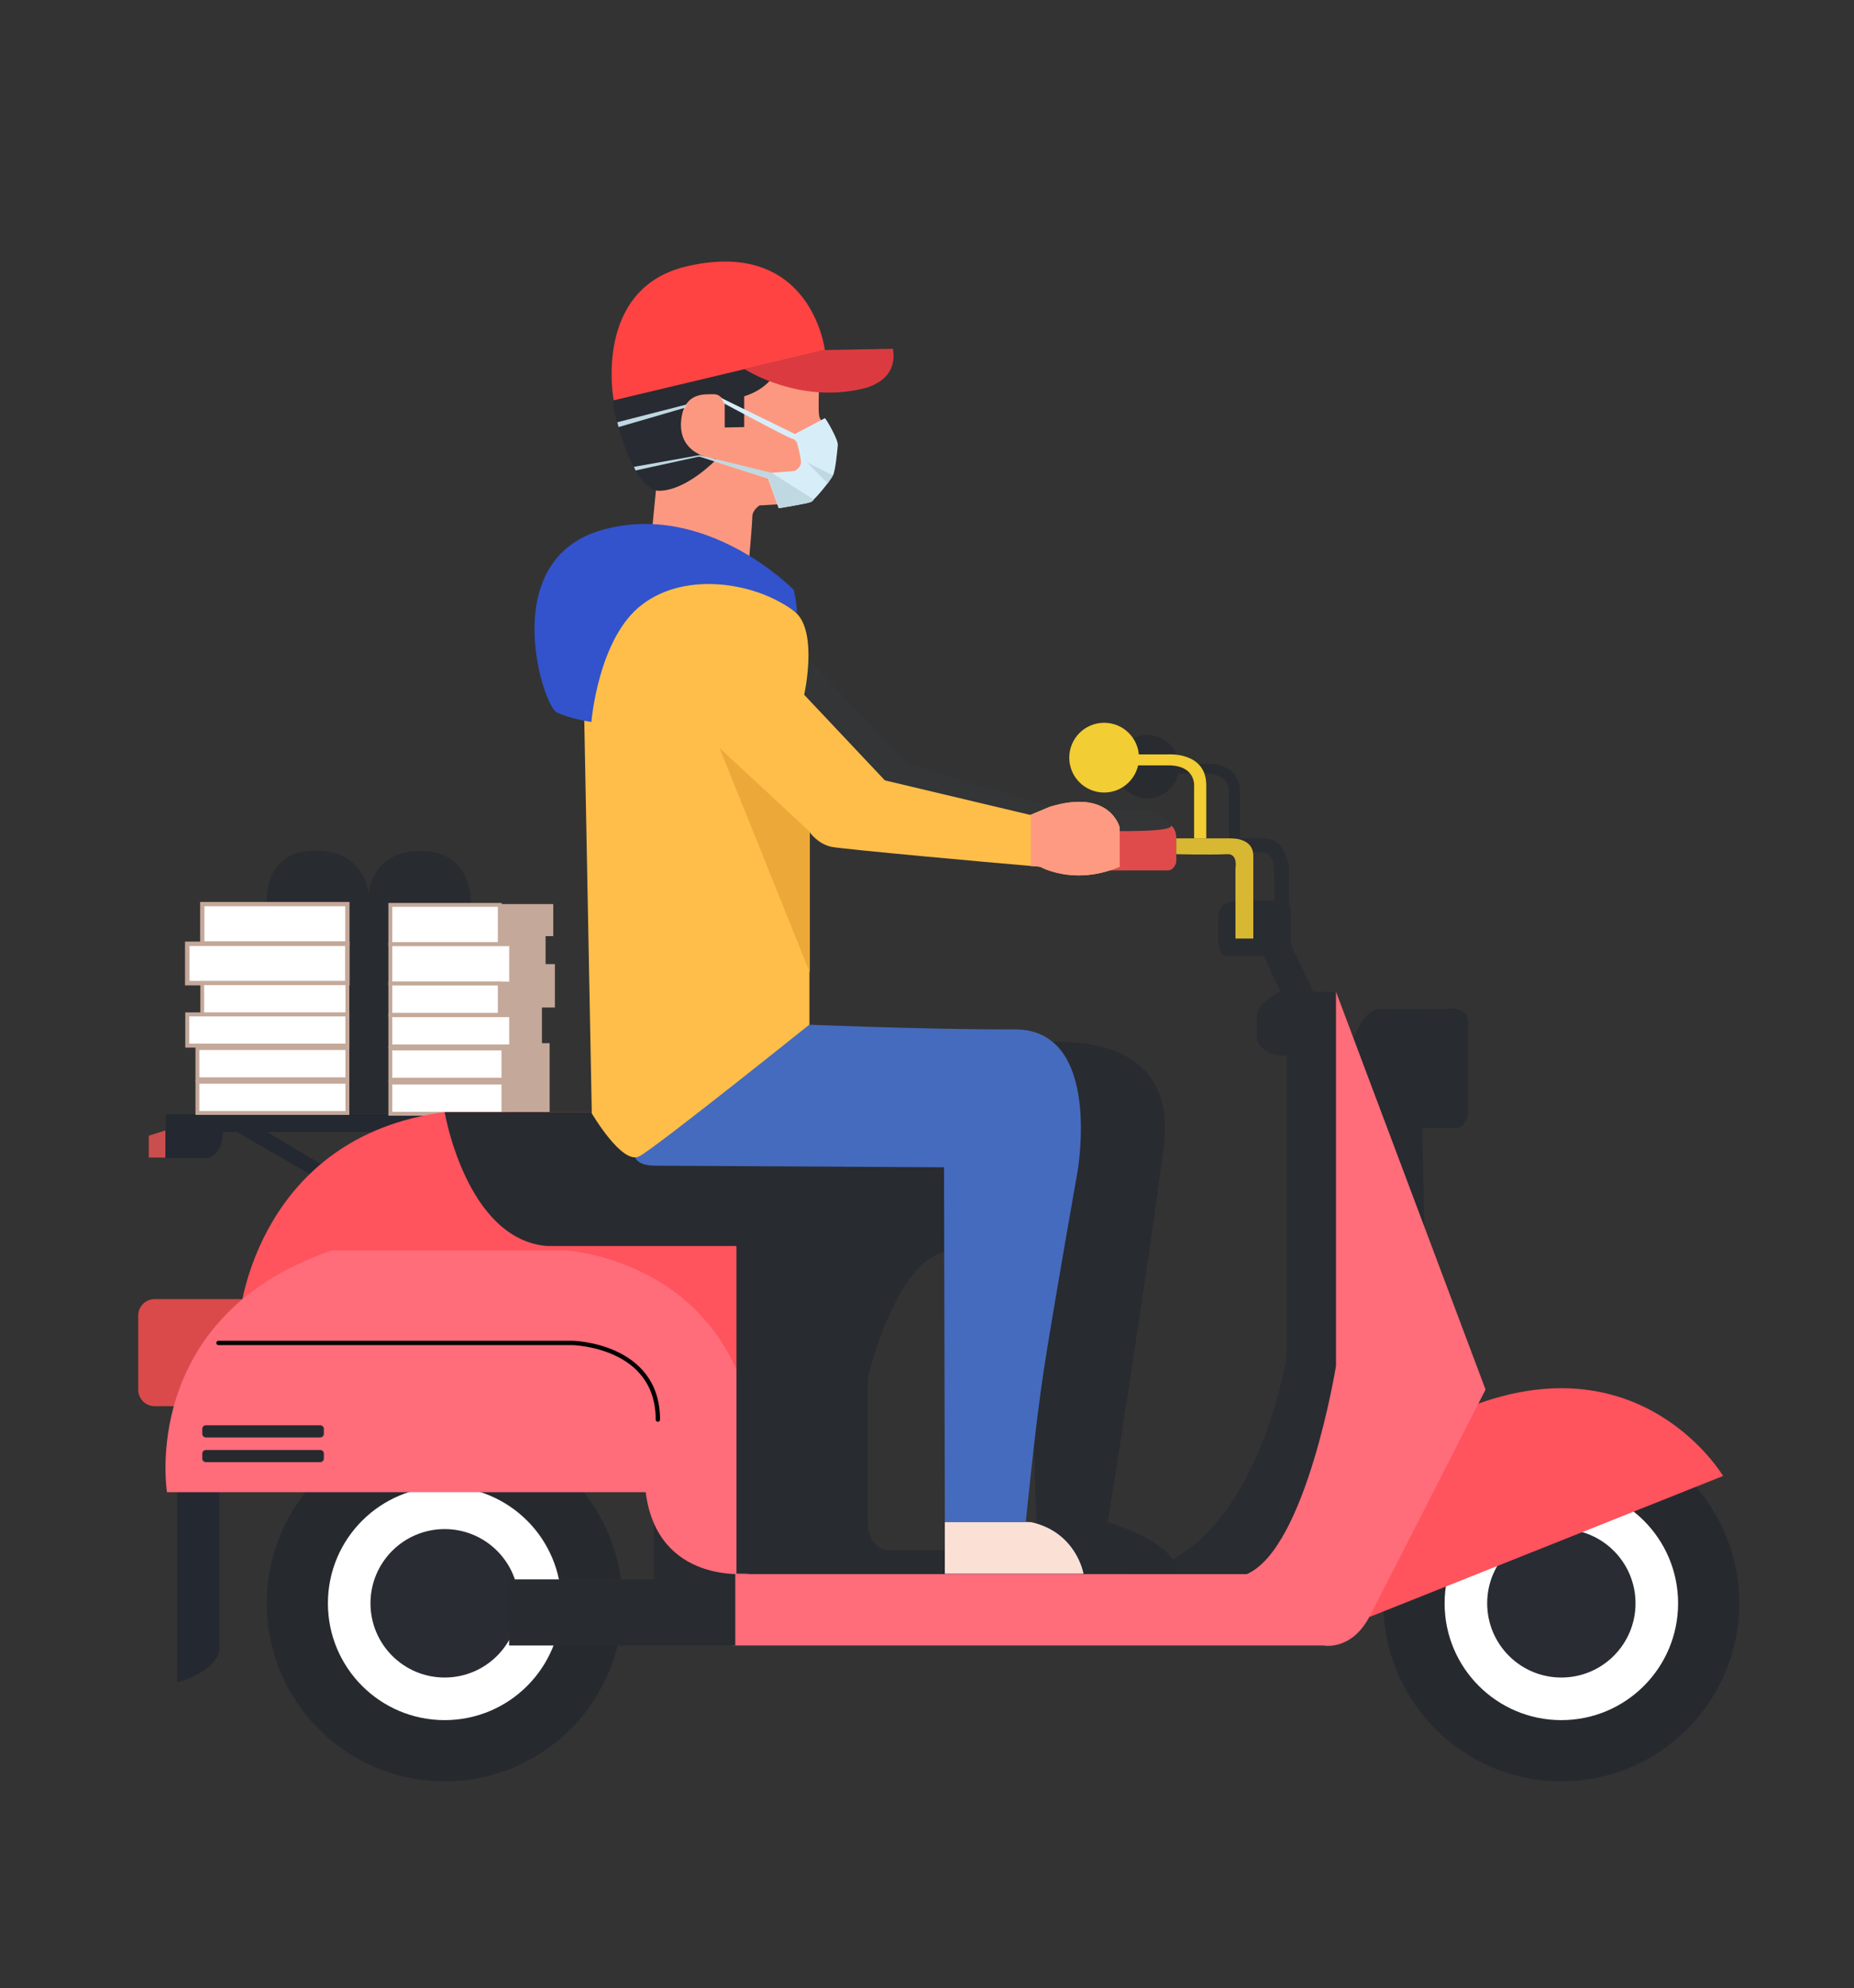
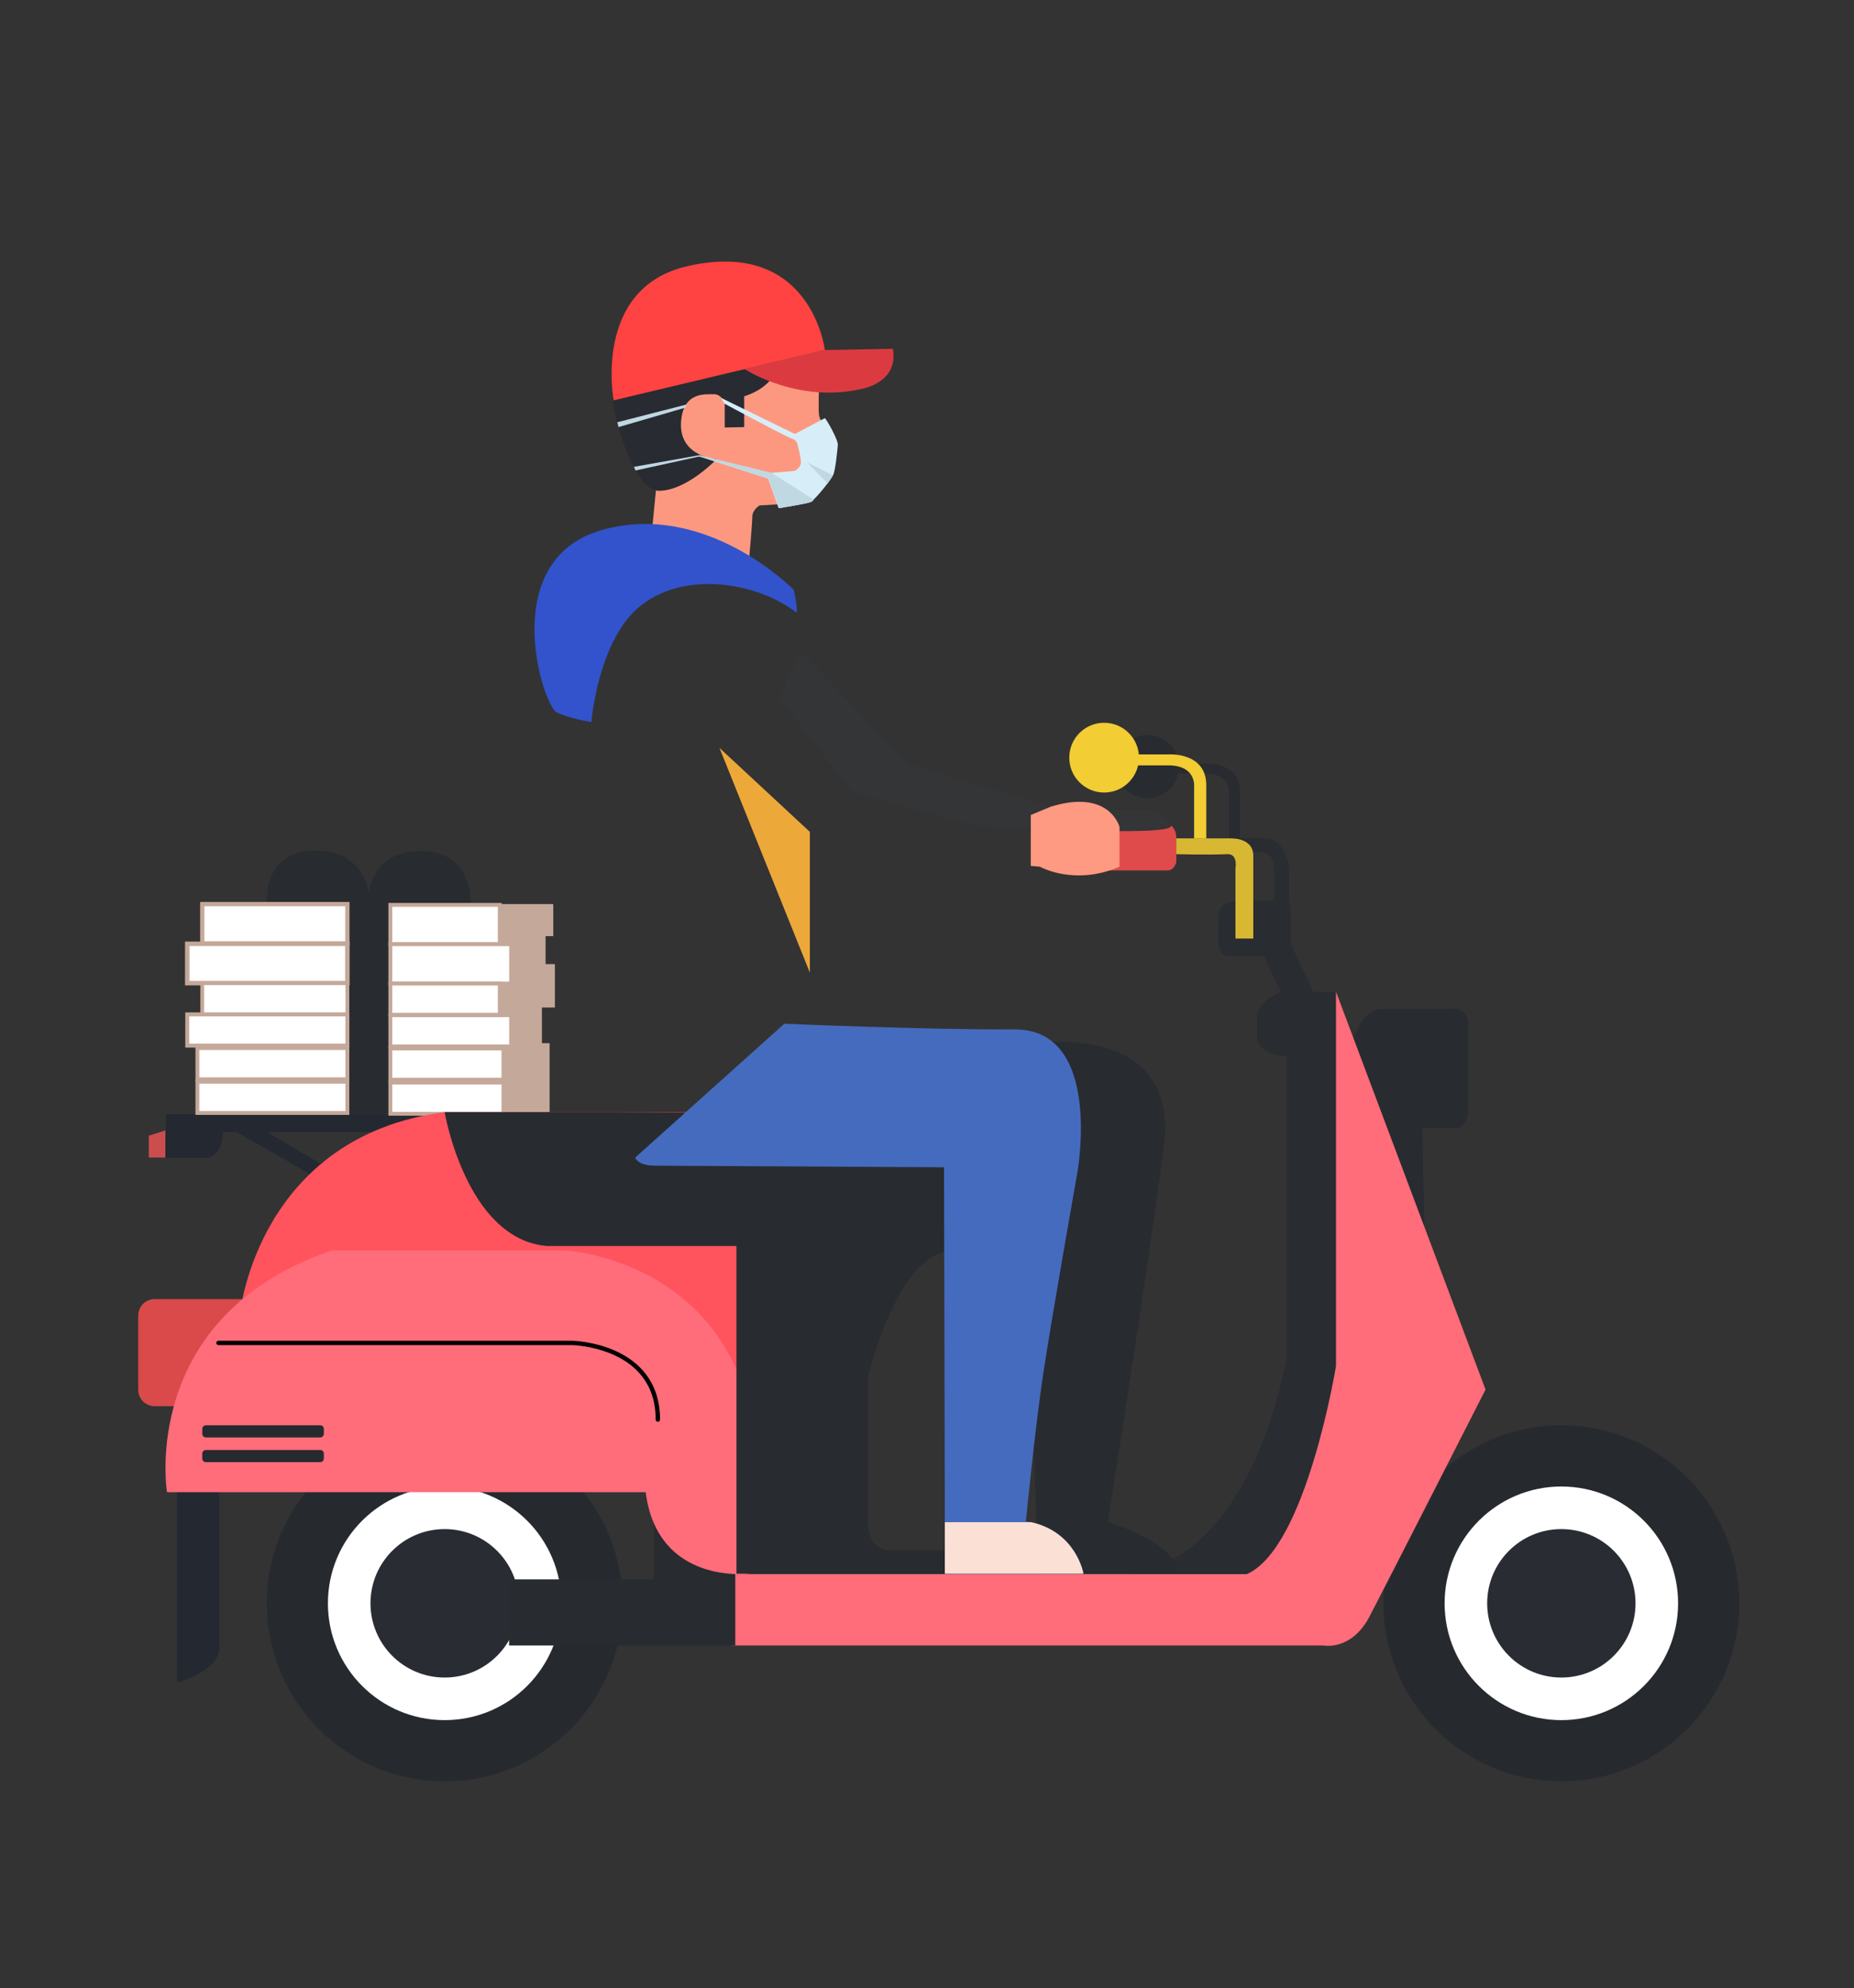
<svg xmlns="http://www.w3.org/2000/svg" width="721" height="773" viewBox="0 0 721 773" fill="none">
  <rect x="0" y="0" width="721" height="773" fill="#333333" stroke="none" />
  <g id="safe-delivery">
    <g id="Layer 1">
      <path id="Vector" d="M163.62 440.115H103.879L127.681 454.307L123.425 458.091L92.056 440.115H86.697C86.697 448.945 80.865 450.207 80.865 450.207H57.851V441.534L64.313 439.484H64.471V433.176H163.62V440.115V440.115Z" fill="#242831" />
      <path id="Vector_2" d="M64.313 439.484V450.049H57.851V441.534L64.313 439.484Z" fill="#CA4E4D" />
      <path id="Vector_3" d="M123.109 330.677C101.514 330.362 103.878 351.493 103.878 351.493V433.019H183.008V349.758C183.008 349.758 183.166 330.835 163.62 330.835C144.074 330.835 143.443 347.708 143.443 347.708C143.443 347.708 142.34 330.993 123.109 330.677Z" fill="#282B30" />
      <path id="Vector_4" d="M188.999 351.493H215.166V363.95H212.171V374.831H215.796V391.704H210.752V405.581H213.747V432.388H195.777H188.999V351.493Z" fill="#C4A899" />
      <path id="Vector_5" d="M135.089 351.493H78.657V366.789H135.089V351.493Z" fill="white" stroke="#C4A899" stroke-width="1.66" stroke-miterlimit="10" />
      <path id="Vector_6" d="M135.089 366.946H72.825V382.242H135.089V366.946Z" fill="white" stroke="#C4A899" stroke-width="1.744" stroke-miterlimit="10" />
      <path id="Vector_7" d="M135.089 382.243H78.657V394.385H135.089V382.243Z" fill="white" stroke="#C4A899" stroke-width="1.48" stroke-miterlimit="10" />
      <path id="Vector_8" d="M135.089 394.385H72.825V406.527H135.089V394.385Z" fill="white" stroke="#C4A899" stroke-width="1.555" stroke-miterlimit="10" />
      <path id="Vector_9" d="M135.089 407.473H76.766V419.615H135.089V407.473Z" fill="white" stroke="#C4A899" stroke-width="1.503" stroke-miterlimit="10" />
      <path id="Vector_10" d="M135.089 420.561H76.766V432.703H135.089V420.561Z" fill="white" stroke="#C4A899" stroke-width="1.503" stroke-miterlimit="10" />
      <path id="Vector_11" d="M194.358 351.808H151.798V367.104H194.358V351.808Z" fill="white" stroke="#C4A899" stroke-width="1.503" stroke-miterlimit="10" />
      <path id="Vector_12" d="M198.772 367.104H151.798V382.4H198.772V367.104Z" fill="white" stroke="#C4A899" stroke-width="1.503" stroke-miterlimit="10" />
      <path id="Vector_13" d="M194.358 382.4H151.798V394.542H194.358V382.4Z" fill="white" stroke="#C4A899" stroke-width="1.503" stroke-miterlimit="10" />
      <path id="Vector_14" d="M198.772 394.699H151.798V406.842H198.772V394.699Z" fill="white" stroke="#C4A899" stroke-width="1.503" stroke-miterlimit="10" />
      <path id="Vector_15" d="M195.777 407.631H151.798V419.773H195.777V407.631Z" fill="white" stroke="#C4A899" stroke-width="1.503" stroke-miterlimit="10" />
      <path id="Vector_16" d="M195.777 420.877H151.798V433.019H195.777V420.877Z" fill="white" stroke="#C4A899" stroke-width="1.503" stroke-miterlimit="10" />
      <path id="Vector_17" d="M562.582 392.334C562.582 392.334 570.936 390.442 570.936 398.011C570.936 405.58 570.936 432.388 570.936 432.388C570.936 432.388 570.621 438.538 565.892 438.538C561.163 438.538 553.124 438.538 553.124 438.538L554.07 484.426L524.908 407.946C524.908 407.946 529.164 392.334 536.573 392.334C543.824 392.177 562.582 392.334 562.582 392.334Z" fill="#282B30" />
      <path id="Vector_18" d="M172.92 692.578C211.138 692.578 242.12 661.585 242.12 623.352C242.12 585.119 211.138 554.126 172.92 554.126C134.702 554.126 103.721 585.119 103.721 623.352C103.721 661.585 134.702 692.578 172.92 692.578Z" fill="#262A2F" />
      <path id="Vector_19" d="M172.92 668.767C197.992 668.767 218.317 648.434 218.317 623.352C218.317 598.27 197.992 577.937 172.92 577.937C147.848 577.937 127.522 598.27 127.522 623.352C127.522 648.434 147.848 668.767 172.92 668.767Z" fill="white" />
      <path id="Vector_20" d="M172.921 652.209C188.852 652.209 201.767 639.289 201.767 623.352C201.767 607.414 188.852 594.494 172.921 594.494C156.989 594.494 144.074 607.414 144.074 623.352C144.074 639.289 156.989 652.209 172.921 652.209Z" fill="#2A2C34" />
      <path id="Vector_21" d="M607.191 692.578C645.409 692.578 676.391 661.585 676.391 623.352C676.391 585.119 645.409 554.126 607.191 554.126C568.973 554.126 537.992 585.119 537.992 623.352C537.992 661.585 568.973 692.578 607.191 692.578Z" fill="#262A2F" />
      <path id="Vector_22" d="M607.191 668.767C632.264 668.767 652.589 648.434 652.589 623.352C652.589 598.27 632.264 577.937 607.191 577.937C582.119 577.937 561.794 598.27 561.794 623.352C561.794 648.434 582.119 668.767 607.191 668.767Z" fill="white" />
      <path id="Vector_23" d="M607.191 652.209C623.122 652.209 636.037 639.289 636.037 623.352C636.037 607.414 623.122 594.494 607.191 594.494C591.26 594.494 578.345 607.414 578.345 623.352C578.345 639.289 591.26 652.209 607.191 652.209Z" fill="#2A2C34" />
-       <path id="Vector_24" d="M572.197 546.714C529.637 562.956 532.474 628.713 532.474 628.713L670.085 573.837C670.085 573.837 638.875 521.168 572.197 546.714Z" fill="#FF535D" />
      <path id="Vector_25" d="M495.589 350.231H483.609C483.609 350.231 473.836 349.127 473.836 356.223C473.836 363.319 473.836 365.842 473.836 365.842C473.836 365.842 473.363 371.677 477.619 371.677C481.875 371.677 491.491 371.677 491.491 371.677L497.953 385.554C497.953 385.554 488.811 389.496 488.811 395.33C488.811 401.165 488.811 404.003 488.811 404.003C488.811 404.003 489.914 410.469 500.318 410.469V527.633C500.318 527.633 488.023 606.952 437.581 611.998C437.581 623.509 437.581 626.032 437.581 626.032H520.652L532.474 490.418L523.647 405.265L520.81 392.492L519.549 385.554H510.721L502.052 367.262V354.331L501.264 350.073V336.985C501.264 336.985 499.845 325.947 491.963 325.947H477.146V331.308H490.23C490.23 331.308 495.116 330.993 495.431 336.985C495.747 343.135 495.589 350.231 495.589 350.231Z" fill="#292C31" />
      <path id="Vector_26" d="M429.384 320.112H452.556C452.556 320.112 457.443 319.797 457.443 325.947C457.443 332.097 457.443 335.251 457.443 335.251C457.443 335.251 456.655 338.404 454.132 338.404C451.61 338.404 428.912 338.404 428.912 338.404L429.384 320.112Z" fill="#DF4B4B" />
      <path id="Vector_27" d="M457.442 325.947H476.989C476.989 325.947 487.392 324.843 487.392 332.728C487.392 340.77 487.392 364.896 487.392 364.896H480.456V337.616C480.456 337.616 481.56 331.781 477.146 332.097C469.738 332.412 457.442 332.097 457.442 332.097V325.947Z" fill="#D8B832" />
      <path id="Vector_28" d="M284.68 639.752H514.662C514.662 639.752 525.381 641.959 532.474 628.713C539.41 615.467 577.714 540.249 577.714 540.249L519.548 385.554V531.103C519.548 531.103 508.042 601.906 484.87 611.998H284.68V639.752" fill="#FF6C7A" />
      <path id="Vector_29" d="M200.19 614.048H254.257V584.56H285.941V639.751H197.983V614.048H200.19Z" fill="#282B30" />
      <path id="Vector_30" d="M103.721 546.714H60.215C56.589 546.714 53.752 543.875 53.752 540.248V511.548C53.752 507.922 56.589 505.083 60.215 505.083H103.721V546.714V546.714Z" fill="#DA4A4A" />
      <path id="Vector_31" d="M68.885 580.144V654.101C68.885 654.101 83.072 650.632 85.278 641.959V580.144H68.885Z" fill="#242831" />
      <path id="Vector_32" d="M93.475 509.814C93.475 509.814 100.726 441.849 172.92 432.388C192.624 432.388 300.443 432.388 300.443 432.388V570.209L93.475 509.814Z" fill="#FF535D" />
      <path id="Vector_33" d="M64.944 580.144C64.944 580.144 53.752 512.021 128.941 486.16H219.894C219.894 486.16 276.01 488.999 291.143 545.925V611.84C291.143 611.84 255.676 616.255 251.105 580.144H64.944Z" fill="#FF6C7A" />
      <path id="Vector_34" d="M84.963 522.114H222.574C222.574 522.114 255.834 522.745 255.834 551.918" stroke="black" stroke-width="1.692" stroke-miterlimit="10" stroke-linecap="round" stroke-linejoin="round" />
      <path id="Vector_35" d="M124.528 558.857H80.076C79.288 558.857 78.657 558.226 78.657 557.437V555.545C78.657 554.756 79.288 554.126 80.076 554.126H124.528C125.316 554.126 125.946 554.756 125.946 555.545V557.437C125.946 558.226 125.316 558.857 124.528 558.857Z" fill="#262A2F" />
      <path id="Vector_36" d="M124.528 568.475H80.076C79.288 568.475 78.657 567.844 78.657 567.056V565.164C78.657 564.375 79.288 563.744 80.076 563.744H124.528C125.316 563.744 125.946 564.375 125.946 565.164V567.056C125.946 567.844 125.316 568.475 124.528 568.475Z" fill="#262A2F" />
      <path id="Vector_37" d="M239.44 432.388H172.92C172.92 432.388 181.274 481.745 212.643 484.426H286.414V611.84H367.435V602.694H345.21C345.21 602.694 337.486 602.694 337.486 591.498C337.486 580.302 337.486 535.675 337.486 535.675C337.486 535.675 349.308 485.214 371.061 486.476V433.018L239.44 432.388Z" fill="#282B30" />
      <path id="Vector_38" d="M396.913 406.211C396.913 406.211 459.334 394.227 452.556 446.107C445.778 497.987 430.803 591.813 430.803 591.813C430.803 591.813 457.915 599.54 457.915 611.84H403.691L396.913 406.211Z" fill="#282B30" />
      <g id="Group">
        <path id="Vector_39" d="M421.346 611.84H367.436V591.814L367.121 453.834C367.121 453.834 261.194 453.203 254.573 453.203C247.953 453.203 247.007 450.05 247.007 450.05L305.015 398.012C305.015 398.012 360.028 400.377 394.549 400.219C429.07 400.062 418.981 455.884 418.981 455.884C418.981 455.884 409.366 510.13 405.898 532.837C402.43 555.545 398.962 591.498 398.962 591.498C399.75 591.656 400.381 591.656 401.011 591.814C418.666 595.756 421.346 611.84 421.346 611.84Z" fill="#456BBE" />
      </g>
      <path id="Vector_40" d="M421.345 611.84H367.436V591.813H401.011C418.666 595.755 421.345 611.84 421.345 611.84Z" fill="#FBE1D5" />
      <path id="Vector_41" d="M318.571 149.018C318.571 149.018 318.098 159.425 318.571 161.791C319.044 164.314 325.349 171.095 324.403 172.356C323.457 173.618 318.413 173.145 318.256 174.879C318.098 176.614 319.201 193.329 312.581 194.748C305.96 196.167 295.399 196.483 295.399 196.483C295.399 196.483 292.562 198.217 292.562 200.898C292.562 203.579 291.301 217.456 291.301 217.456L253.154 210.36L255.361 187.81L261.193 146.652L318.571 149.018Z" fill="#FD9880" />
      <path id="Vector_42" d="M311.477 253.409L353.249 297.089L412.834 314.908H446.251C446.251 314.908 453.187 316.012 455.394 320.9C457.443 325.946 378.47 320.9 378.47 320.9L331.339 307.654L303.123 271.385L311.477 253.409Z" fill="#333537" />
-       <path id="Vector_43" d="M435.374 321.531V336.985C417.72 344.554 404.479 336.985 404.479 336.985C404.479 336.985 403.218 336.827 400.853 336.669C385.721 335.408 328.343 330.204 323.457 329.258C317.94 328.154 314.787 323.423 314.787 323.423V398.327C314.787 398.327 255.203 446.107 248.583 449.576C241.962 453.045 230.14 432.861 230.14 432.861L226.987 267.759L232.347 240.636L269.39 220.451C269.39 220.451 301.231 230.386 309.585 238.27C318.097 246.155 312.738 270.124 312.738 270.124L344.106 303.397L400.538 316.8H400.696L408.262 313.647C431.591 306.551 435.374 321.531 435.374 321.531Z" fill="#FFBE49" />
      <path id="Vector_44" d="M435.374 321.531V336.985C417.72 344.554 404.479 336.985 404.479 336.985C404.479 336.985 403.218 336.827 400.854 336.67V316.801H401.011L408.577 313.647C431.591 306.551 435.374 321.531 435.374 321.531Z" fill="#FE9982" />
      <path id="Vector_45" d="M314.945 323.424L279.794 290.782L314.945 378.143V323.424Z" fill="#EDA83A" />
      <path id="Vector_46" d="M308.64 229.282C308.64 229.282 274.592 194.433 233.923 206.102C193.097 217.929 211.067 274.066 216.426 276.905C221.786 279.586 229.982 280.689 229.982 280.689C229.982 280.689 232.662 247.732 249.844 234.959C266.868 222.029 294.295 226.286 309.901 238.271C309.901 234.013 308.64 229.282 308.64 229.282Z" fill="#3253CC" />
      <path id="Vector_47" d="M240.071 149.806C240.071 149.806 239.283 153.275 238.495 155.64C237.707 158.006 245.746 191.121 256.465 190.805C267.183 190.648 278.69 178.506 278.69 178.506C278.69 178.506 264.504 177.717 264.819 164.787C265.292 151.856 274.75 153.433 277.429 153.275C280.109 153.117 281.843 155.956 281.843 156.744C281.843 157.533 281.843 166.206 281.843 166.206L289.409 166.048V154.064C289.409 154.064 302.02 150.752 302.808 140.029C303.911 129.621 240.071 149.806 240.071 149.806Z" fill="#282B31" />
      <path id="Vector_48" d="M347.259 135.614L320.777 136.087L289.566 143.499C289.566 143.499 311.477 157.849 337.486 150.595C341.742 149.018 348.835 145.549 347.259 135.614Z" fill="#DB3B40" />
      <path id="Vector_49" d="M267.498 103.445C230.298 111.803 238.652 155.641 238.652 155.641L320.777 136.087C320.777 136.087 315.576 92.564 267.498 103.445Z" fill="#FF4342" />
      <path id="Vector_50" d="M446.251 310.335C453.041 310.335 458.546 304.828 458.546 298.035C458.546 291.242 453.041 285.735 446.251 285.735C439.46 285.735 433.956 291.242 433.956 298.035C433.956 304.828 439.46 310.335 446.251 310.335Z" fill="#282B30" />
      <path id="Vector_51" d="M455.394 296.932H468.792C468.792 296.932 482.191 295.828 482.191 307.813C482.191 319.797 482.191 325.947 482.191 325.947H477.935V308.443C477.935 308.443 479.038 300.716 468.792 300.716C458.546 300.716 455.394 300.716 455.394 300.716V296.932Z" fill="#282B30" />
      <path id="Vector_52" d="M429.384 308.128C436.871 308.128 442.94 302.056 442.94 294.566C442.94 287.076 436.871 281.005 429.384 281.005C421.897 281.005 415.828 287.076 415.828 294.566C415.828 302.056 421.897 308.128 429.384 308.128Z" fill="#F2CD33" />
      <path id="Vector_53" d="M439.473 293.304H454.29C454.29 293.304 469.107 292.201 469.107 305.289C469.107 318.377 469.107 325.947 469.107 325.947H464.378V306.077C464.378 306.077 465.482 297.562 454.29 297.562C442.941 297.562 439.473 297.562 439.473 297.562V293.304Z" fill="#F2CD33" />
    </g>
    <g id="Layer 2">
      <path id="Vector_54" d="M325.821 172.987C325.663 174.879 324.875 183.236 323.929 184.813C323.299 186.233 318.885 191.909 316.363 194.275C315.89 194.748 315.417 195.221 315.102 195.221C313.526 195.852 302.807 197.586 302.807 197.586L298.709 186.075L271.754 177.402L272.7 177.244L299.812 183.867L309.112 183.079C309.112 183.079 311.477 181.817 311.477 179.767C311.477 177.56 310.058 172.514 310.058 172.514C310.058 172.514 309.743 170.937 307.851 170.464C305.96 169.99 281.685 156.902 281.685 156.902L280.424 154.694L309.112 168.729L320.777 162.579C321.25 162.737 325.979 170.937 325.821 172.987Z" fill="#D7EEF9" />
    </g>
    <g id="Layer 3">
      <path id="Vector_55" d="M316.521 194.274C316.049 194.748 315.576 195.221 315.26 195.221C313.684 195.851 302.965 197.586 302.965 197.586L298.867 186.075L271.912 177.402L273.016 177.244L300.128 183.867L316.521 194.274Z" fill="#BFD8E2" />
      <path id="Vector_56" d="M323.929 184.814L313.841 179.768L321.88 187.967L323.929 184.814Z" fill="#BFD8E2" />
      <path id="Vector_57" d="M267.183 157.218L240.07 164.156L240.543 166.048L266.552 158.479C266.552 158.321 267.025 157.375 267.183 157.218Z" fill="#BFD8E2" />
    </g>
    <g id="Layer 4">
      <path id="Vector_58" d="M246.533 181.502L272.227 176.929L273.015 177.244L247.164 182.921L246.533 181.502Z" fill="#BFD8E2" />
    </g>
  </g>
</svg>